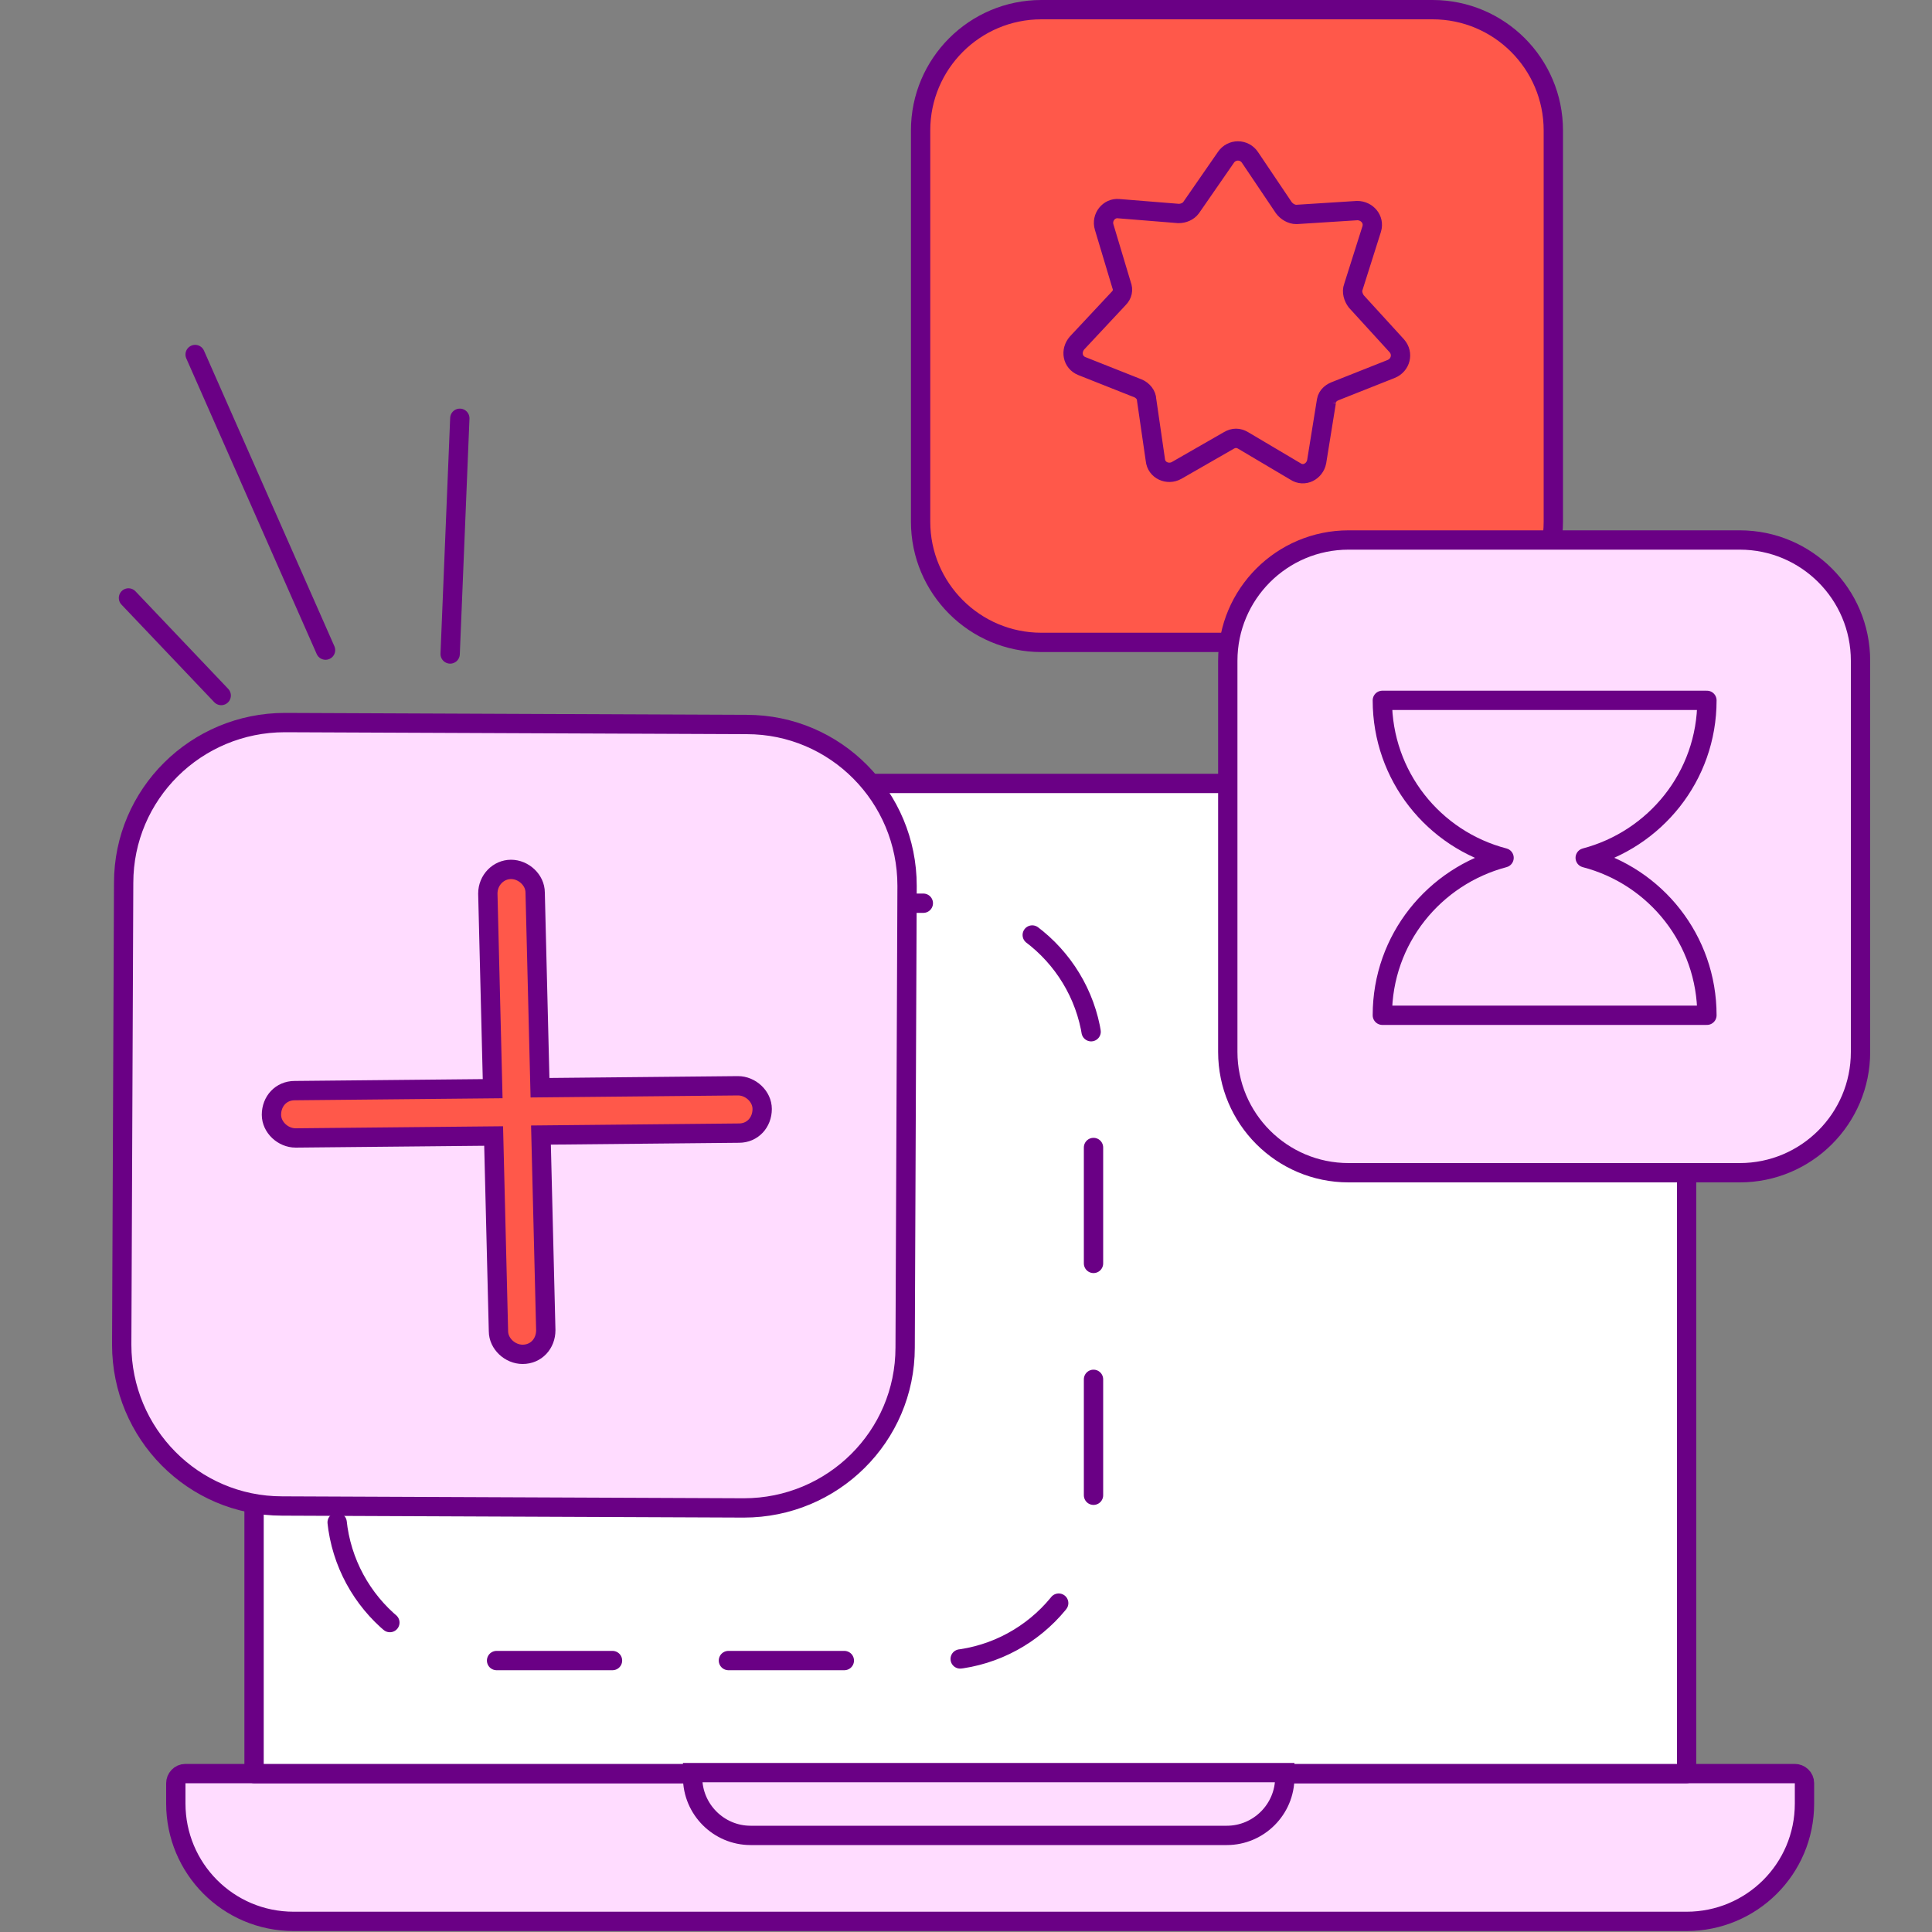
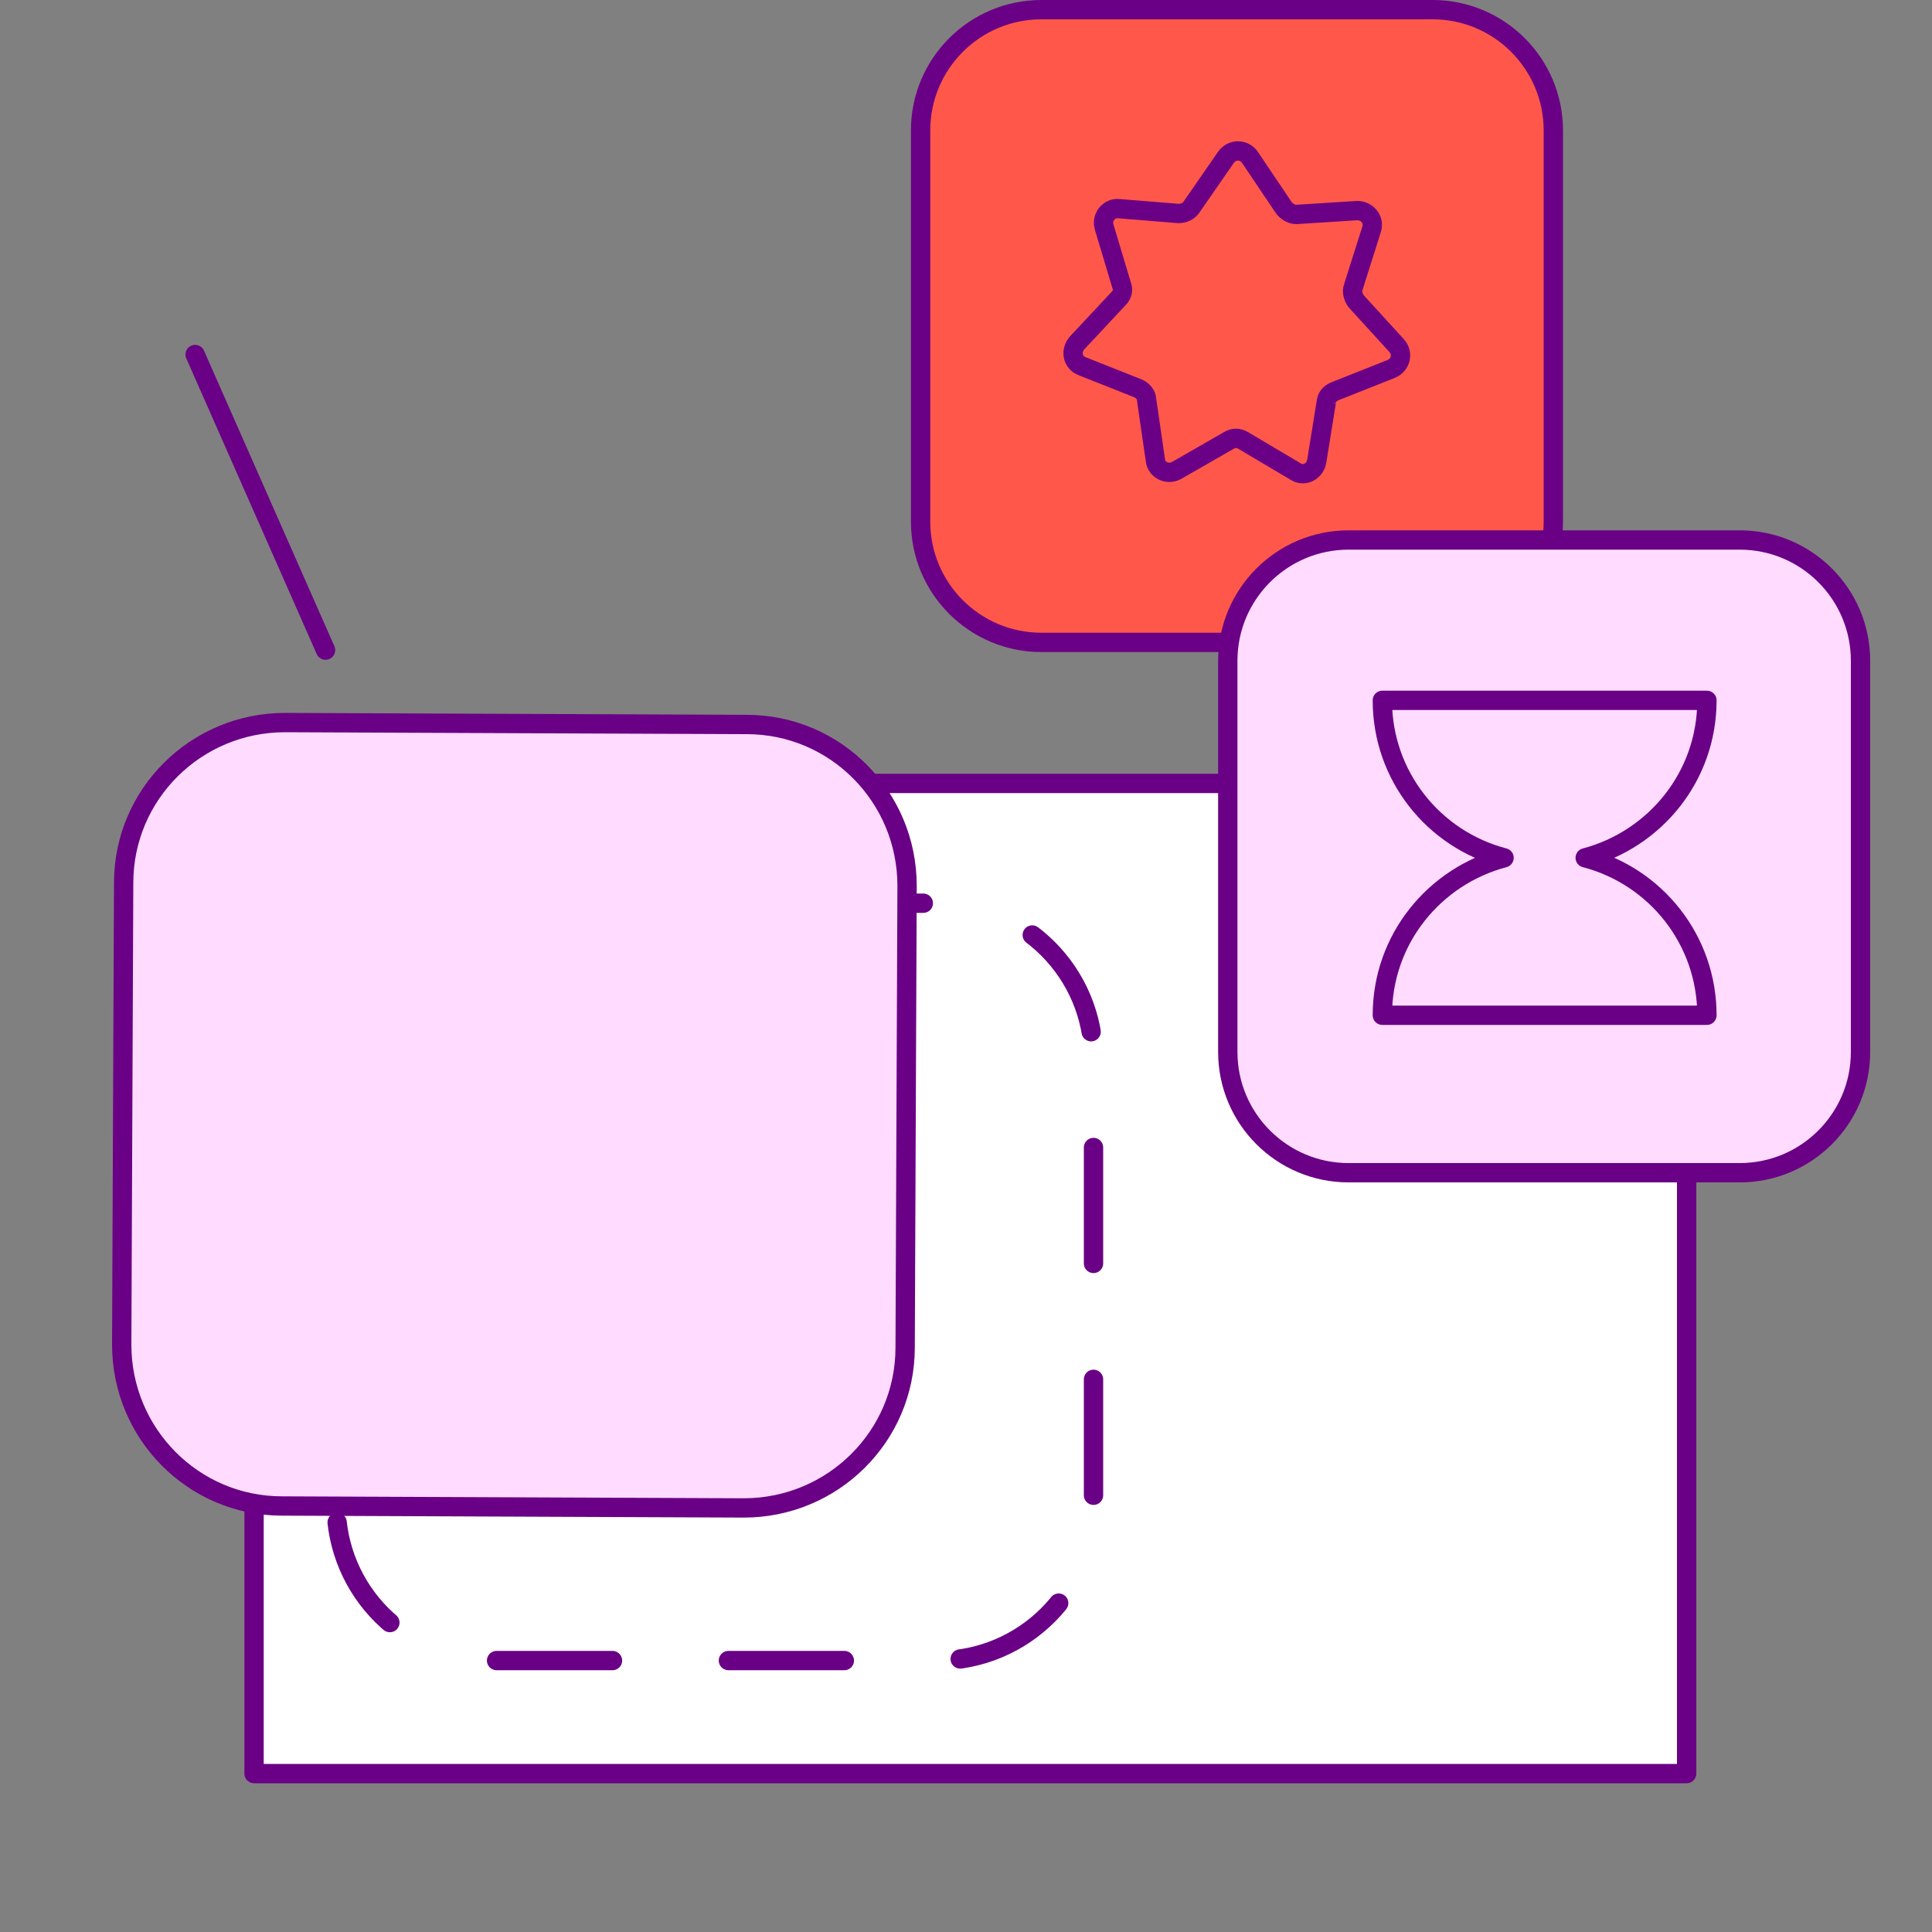
<svg xmlns="http://www.w3.org/2000/svg" width="100" height="100" viewBox="0 0 100 100" fill="none">
  <rect x="0" y="0" width="100" height="100" fill="#808080" stroke="none" />
-   <path d="M9.55 91.8H92.9C93.15 91.8 93.4 92 93.4 92.3V93.35C93.4 96.75 90.65 99.45 87.3 99.45H15.2C11.8 99.45 9.1 96.7 9.1 93.35V92.3C9.1 92.05 9.3 91.8 9.6 91.8H9.55Z" fill="#FFDCFF" stroke="#6A0085" stroke-miterlimit="10" stroke-linecap="round" />
  <path d="M16.3 40.55H84.15C85.9 40.55 87.3 41.95 87.3 43.7V91.8H13.15V43.7C13.15 41.95 14.55 40.55 16.3 40.55Z" fill="white" stroke="#6A0085" stroke-linecap="round" stroke-linejoin="round" />
-   <path d="M35.9 91.75H66.5V92C66.5 93.65 65.15 95 63.5 95H38.85C37.2 95 35.85 93.65 35.85 92V91.75H35.9Z" fill="#FFDCFF" stroke="#6A0085" stroke-miterlimit="10" stroke-linecap="round" />
  <path d="M74.15 0.5H53.9C50.45 0.5 47.65 3.3 47.65 6.75V27C47.65 30.45 50.45 33.25 53.9 33.25H74.15C77.6 33.25 80.4 30.45 80.4 27V6.75C80.4 3.3 77.6 0.5 74.15 0.5Z" fill="#FF584A" stroke="#6A0085" stroke-miterlimit="10" stroke-linecap="round" />
  <path d="M68.65 20.8L68.15 23.9C68.05 24.4 67.5 24.7 67.05 24.4L64.35 22.8C64.1 22.65 63.85 22.65 63.6 22.8L60.9 24.35C60.45 24.6 59.85 24.35 59.8 23.8L59.35 20.7C59.35 20.45 59.15 20.2 58.9 20.1L56 18.95C55.5 18.75 55.4 18.15 55.75 17.75L57.9 15.45C58.1 15.25 58.15 15 58.05 14.75L57.15 11.75C57 11.25 57.4 10.75 57.9 10.8L61 11.05C61.25 11.05 61.5 10.95 61.65 10.75L63.45 8.15C63.75 7.7 64.4 7.7 64.7 8.15L66.45 10.75C66.6 10.95 66.85 11.1 67.1 11.1L70.25 10.9C70.75 10.9 71.15 11.35 71 11.85L70.05 14.85C69.95 15.1 70.05 15.4 70.2 15.6L72.3 17.9C72.65 18.3 72.5 18.9 72 19.1L69.1 20.25C68.85 20.35 68.65 20.55 68.65 20.85V20.8Z" fill="#FF584A" stroke="#6A0085" stroke-miterlimit="10" stroke-linecap="round" />
  <path d="M90.05 27.95H69.8C66.35 27.95 63.55 30.75 63.55 34.2V54.45C63.55 57.9 66.35 60.7 69.8 60.7H90.05C93.5 60.7 96.3 57.9 96.3 54.45V34.2C96.3 30.75 93.5 27.95 90.05 27.95Z" fill="#FFDCFF" stroke="#6A0085" stroke-miterlimit="10" stroke-linecap="round" />
  <path d="M82.05 44.4C85.65 43.45 88.35 40.2 88.35 36.25H71.55C71.55 40.15 74.2 43.45 77.85 44.4C74.25 45.35 71.55 48.6 71.55 52.55H88.35C88.35 48.65 85.7 45.35 82.05 44.4Z" fill="#FFDCFF" stroke="#6A0085" stroke-linecap="round" stroke-linejoin="round" />
  <path d="M17.4 54.8V77.9C17.4 82.35 21 85.95 25.45 85.95H48.55C53 85.95 56.6 82.35 56.6 77.9V54.8C56.6 50.35 53 46.75 48.55 46.75H25.45C21 46.75 17.4 50.35 17.4 54.8Z" stroke="#6A0085" stroke-linecap="round" stroke-linejoin="round" stroke-dasharray="6 6" />
  <path d="M6.4 45.7L6.3 69.6C6.3 74.2 10 77.95 14.6 77.95L38.5 78.05C43.1 78.05 46.85 74.35 46.85 69.75L46.95 45.85C46.95 41.25 43.25 37.5 38.65 37.5L14.75 37.4C10.15 37.4 6.4 41.1 6.4 45.7Z" fill="#FFDCFF" stroke="#6A0085" stroke-miterlimit="10" stroke-linecap="round" />
-   <path d="M38.2 56.2L27.95 56.3L27.7 46.2C27.7 45.55 27.1 45 26.45 45C25.8 45 25.25 45.55 25.25 46.25L25.5 56.35L15.25 56.45C14.55 56.45 14.05 57 14.05 57.7C14.05 58.35 14.65 58.9 15.3 58.9L25.55 58.8L25.8 68.9C25.8 69.55 26.4 70.1 27.05 70.1C27.75 70.1 28.25 69.55 28.25 68.85L28 58.75L38.25 58.65C38.95 58.65 39.45 58.1 39.45 57.4C39.45 56.75 38.85 56.2 38.2 56.2Z" fill="#FF584A" stroke="#6A0085" stroke-miterlimit="10" />
-   <path d="M23.3 33.85L23.8 21.65" stroke="#6A0085" stroke-linecap="round" stroke-linejoin="round" />
-   <path d="M11.45 36L6.65 30.95" stroke="#6A0085" stroke-linecap="round" stroke-linejoin="round" />
  <path d="M16.85 33.65L10.1 18.35" stroke="#6A0085" stroke-linecap="round" stroke-linejoin="round" />
</svg>